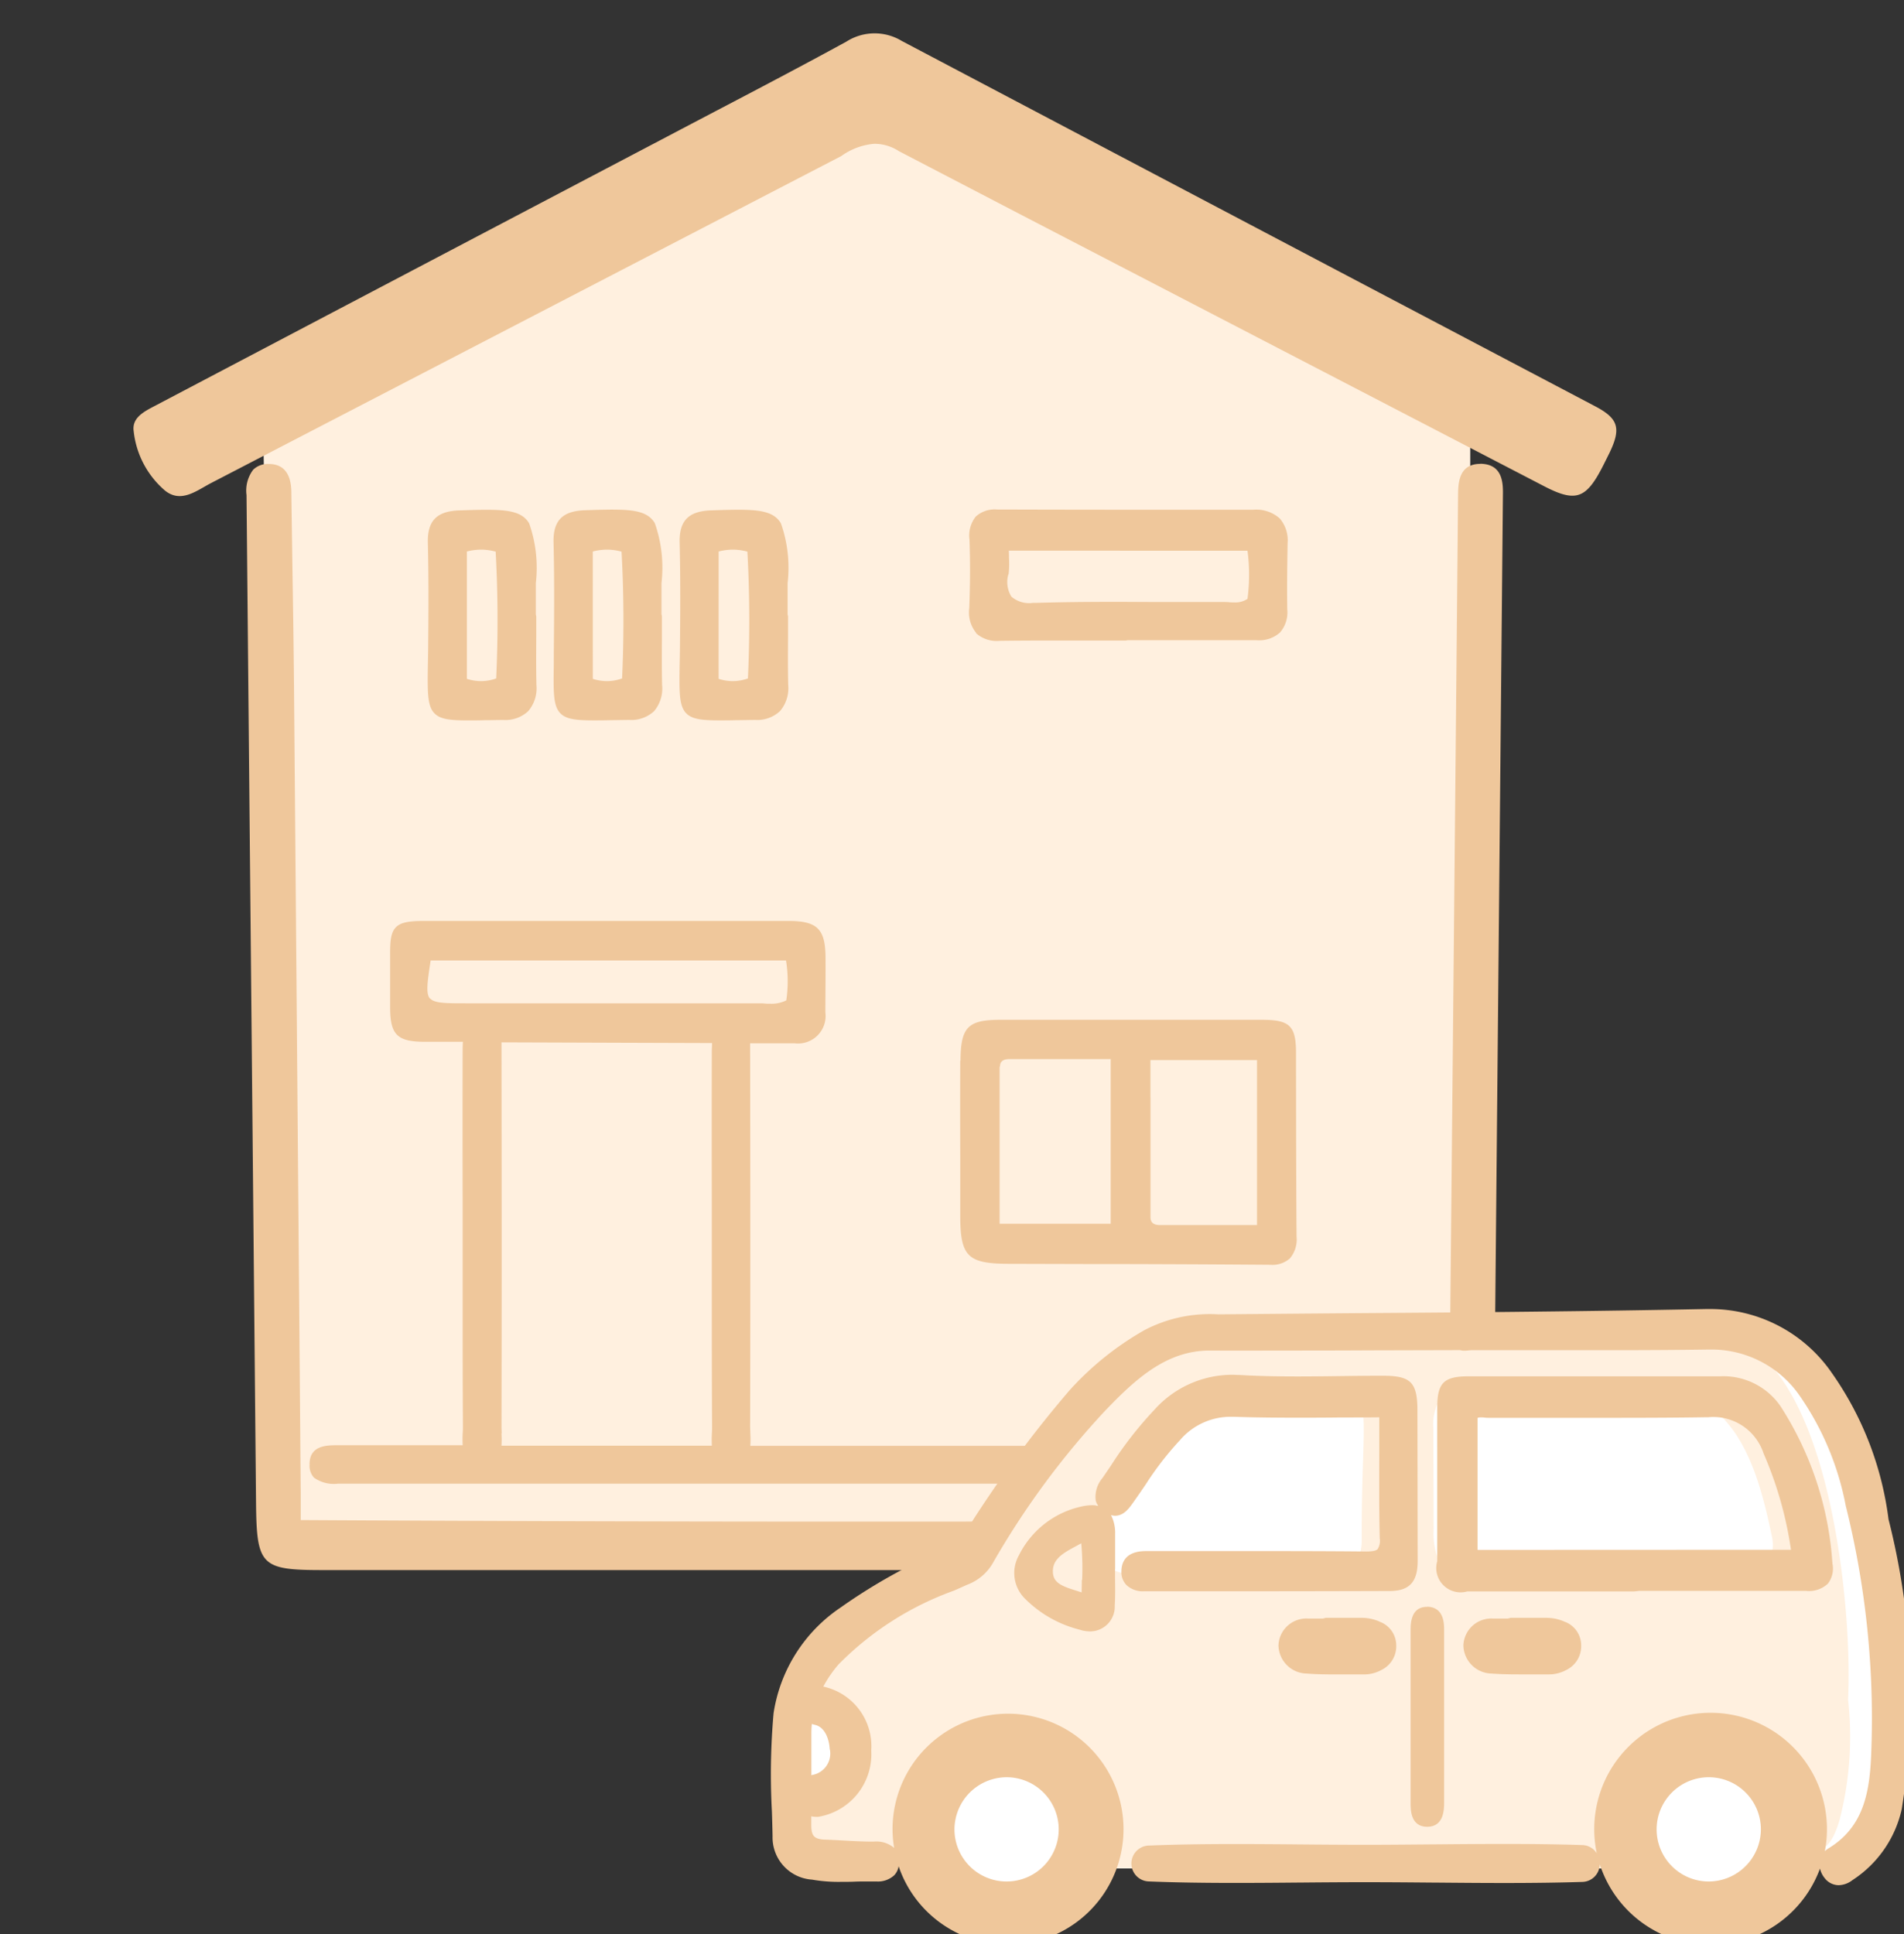
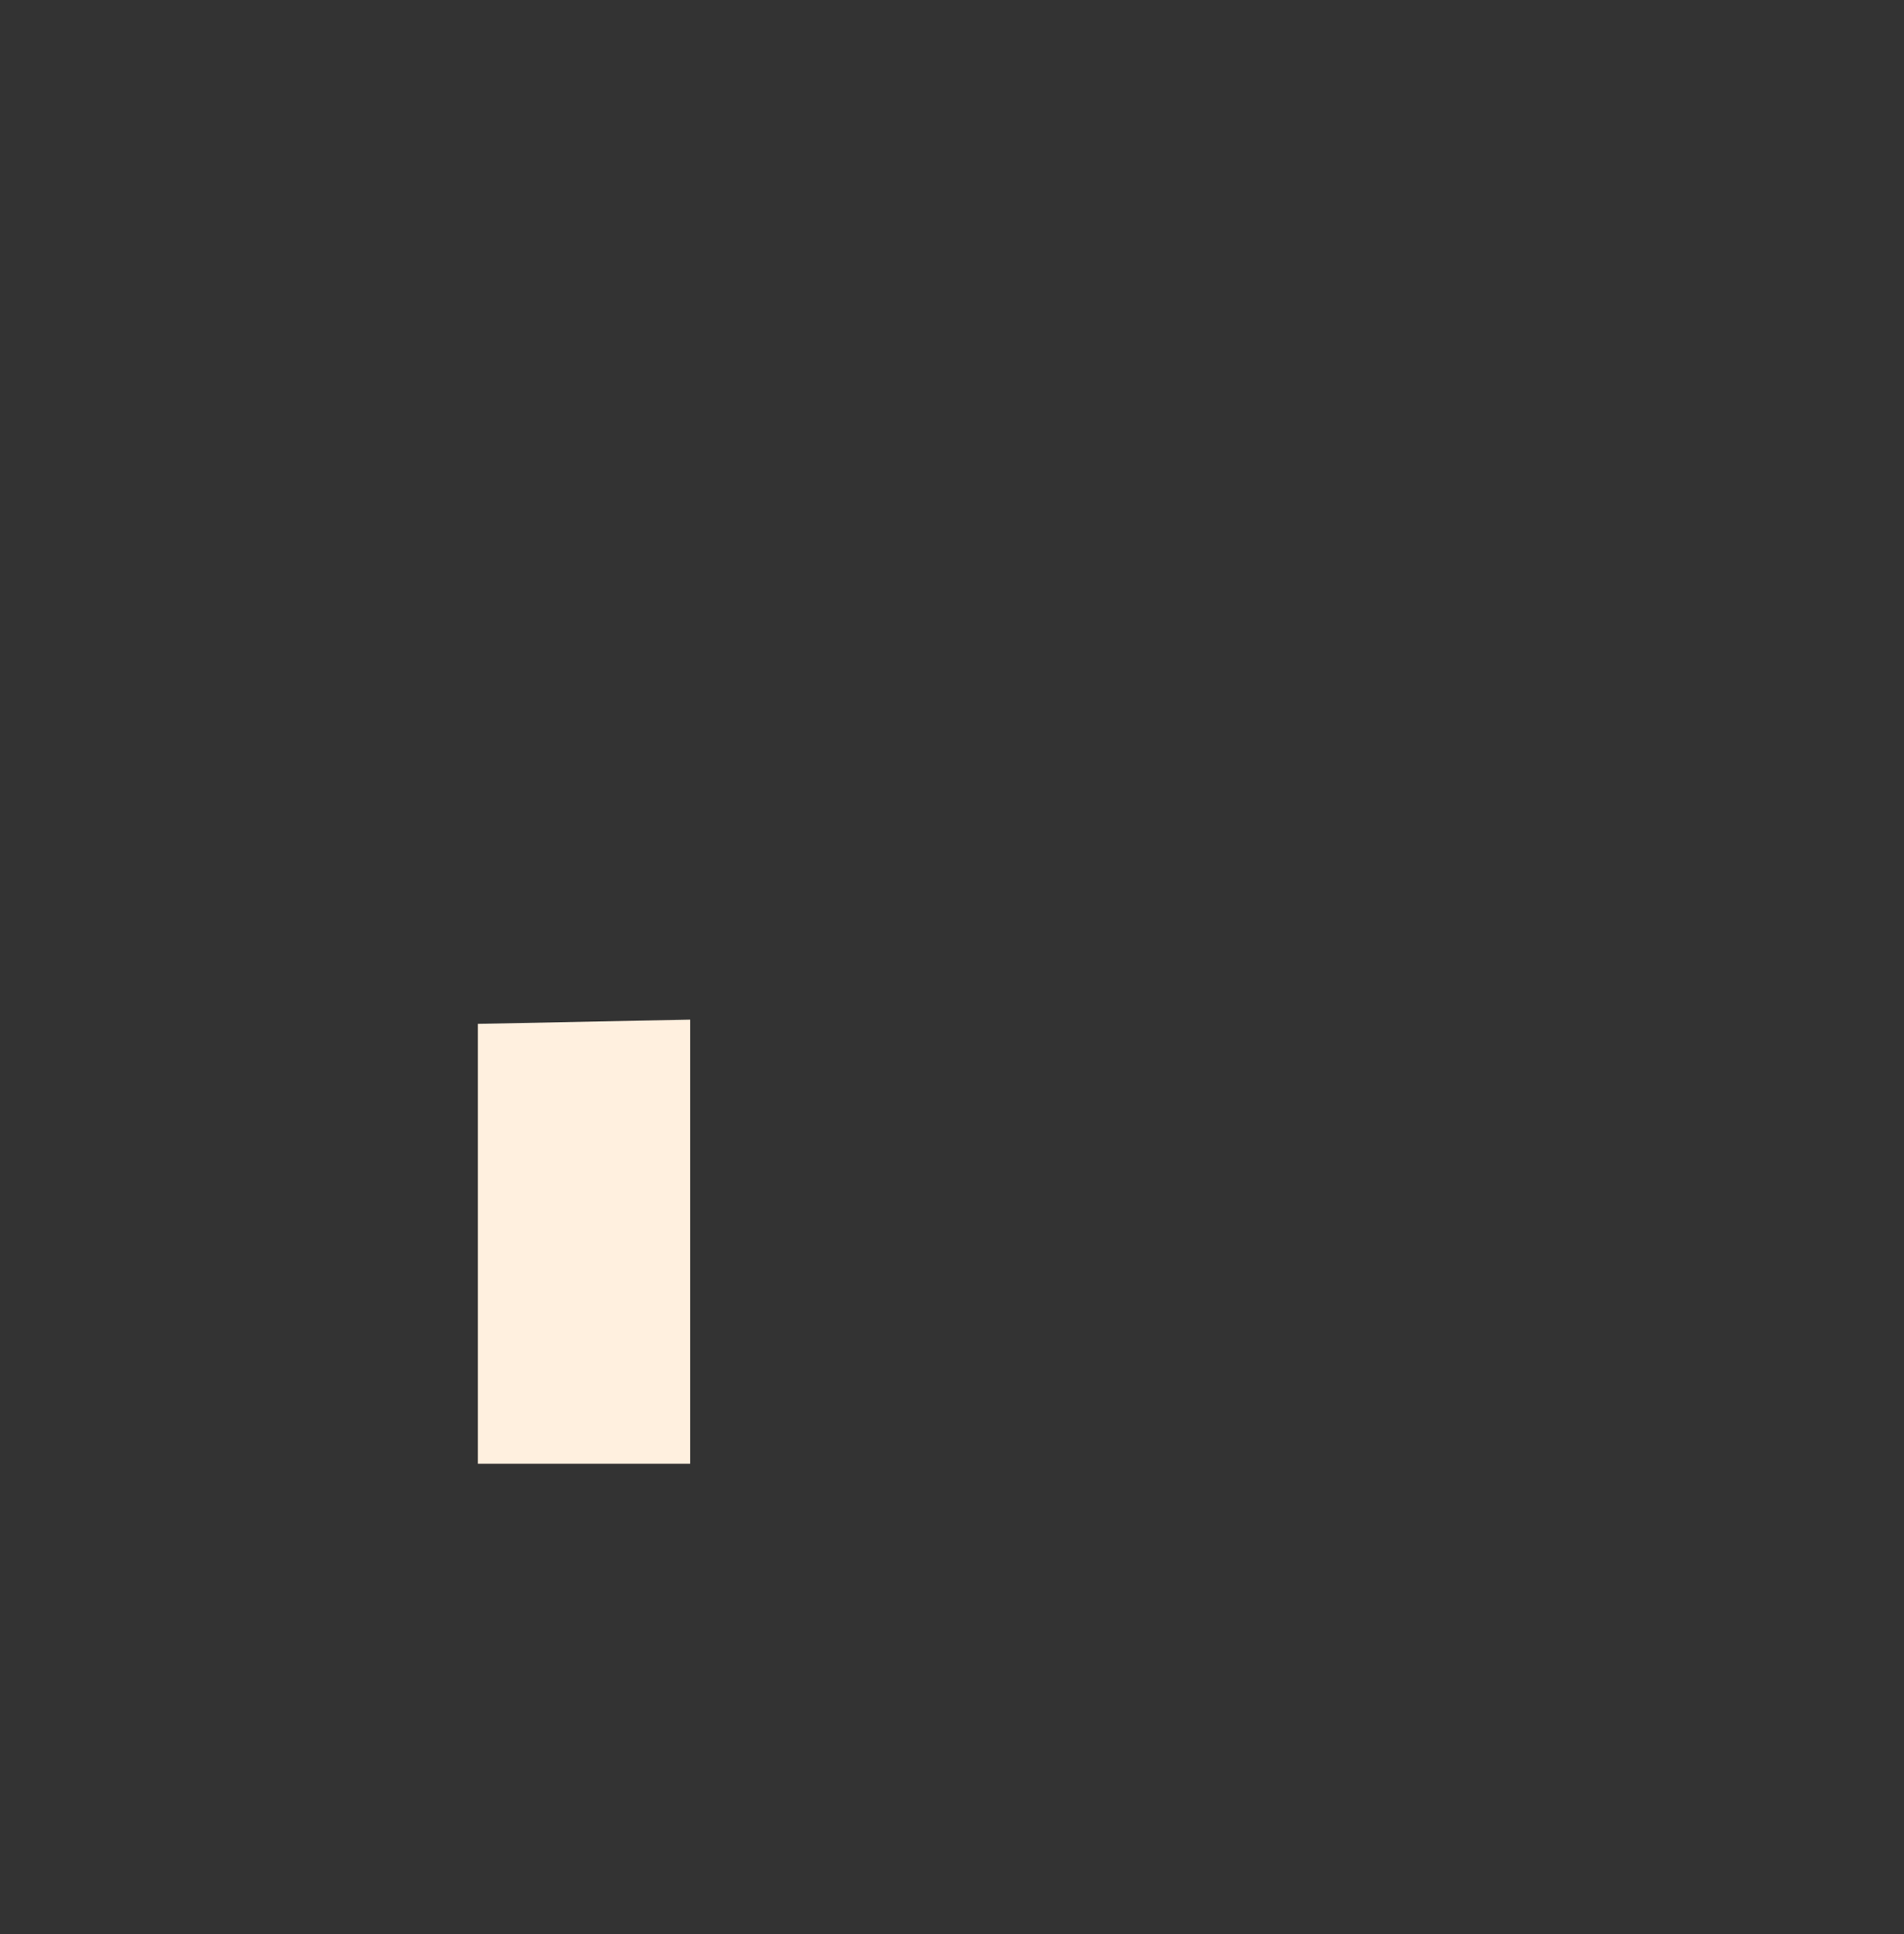
<svg xmlns="http://www.w3.org/2000/svg" width="57.06" height="57.96" viewBox="0 0 57.06 57.96">
  <rect x="0" y="0" width="57.06" height="57.96" fill="#333333" stroke="none" />
  <defs>
    <style>
      .cls-1, .cls-7 {
        fill: #fff;
      }

      .cls-1 {
        stroke: #707070;
      }

      .cls-2 {
        fill: none;
      }

      .cls-3 {
        clip-path: url(#clip-path);
      }

      .cls-4 {
        fill: #fff0df;
      }

      .cls-5 {
        clip-path: url(#clip-path-2);
      }

      .cls-6 {
        fill: #efc79b;
      }
    </style>
    <clipPath id="clip-path">
      <rect id="長方形_2337" data-name="長方形 2337" class="cls-1" width="57.06" height="57.96" transform="translate(-5861 4215)" />
    </clipPath>
    <clipPath id="clip-path-2">
-       <rect id="長方形_36" data-name="長方形 36" class="cls-2" width="53.287" height="57.298" />
-     </clipPath>
+       </clipPath>
  </defs>
  <g id="マスクグループ_13" data-name="マスクグループ 13" class="cls-3" transform="translate(5861 -4215)">
    <g id="グループ_179" data-name="グループ 179" transform="translate(-5857 4216)">
-       <path id="パス_498" data-name="パス 498" class="cls-4" d="M32.984,7.132,14.978,16.51l.584,34.012h35.6V16.052Z" transform="translate(-11.101 -5.286)" />
      <path id="パス_499" data-name="パス 499" class="cls-4" d="M39.88,114.31v13.18h6.362V114.183Z" transform="translate(-29.558 -84.631)" />
      <g id="グループ_42" data-name="グループ 42">
        <g id="グループ_41" data-name="グループ 41" class="cls-5">
-           <path id="パス_500" data-name="パス 500" class="cls-6" d="M50.061,49.836c-.663,0-.667.6-.67.963l-.04,4.311q-.12,12.754-.245,25.508c0,.072,0,.146.005.224a1.527,1.527,0,0,1-.07.646c-6.151.029-11.865.043-17.469.043-5.772,0-11.446-.016-16.865-.047v-.219c0-.219,0-.414,0-.609l-.043-5.247q-.078-9.446-.158-18.892c-.011-1.209-.029-2.418-.048-3.627l-.006-.437q-.013-.852-.025-1.7c0-.266-.012-.89-.646-.913h-.036a.622.622,0,0,0-.462.171,1.038,1.038,0,0,0-.2.762l.076,8.052q.106,11.07.209,22.14c.018,1.886.148,2.018,2,2.018H28.218l20.048,0c.194,0,.391-.009.589-.018.16-.007.319-.015.479-.017a1.035,1.035,0,0,0,1.113-1.161c0-.606.008-1.212.013-1.818L50.735,50.8c.006-.358.015-.956-.674-.967" transform="translate(-9.695 -36.937)" />
          <path id="パス_501" data-name="パス 501" class="cls-6" d="M20.392,119.072a.527.527,0,0,0,.131.391,1.025,1.025,0,0,0,.725.18l.237,0H53.426c.319,0,.8,0,.807-.559a.54.54,0,0,0-.136-.4,1,1,0,0,0-.713-.174H33.6a3.081,3.081,0,0,0,0-.369c0-.069-.006-.135-.006-.2.009-3.832.006-7.629,0-11.3,0-.062,0-.127,0-.193l1.321,0h.008a.826.826,0,0,0,.926-.929c0-.546.009-1.091.005-1.637-.005-.861-.246-1.1-1.118-1.1l-2.283,0H29.262l-.058,0h-3.09l-2.258,0c-.448,0-.72.031-.875.187s-.179.415-.175.845c0,.3,0,.6,0,.9q0,.33,0,.66c0,.814.211,1.025,1.017,1.029l1.164,0c-.006.1-.008.2-.008.279q-.005,2.184,0,4.368v1.247q0,.772,0,1.543c0,1.335,0,2.715.008,4.072,0,.068,0,.141-.006.216a3.047,3.047,0,0,0,0,.364H21.242c-.336,0-.843,0-.851.558M24,105.109c-.128-.149-.08-.483.02-1.142h10.65a3.935,3.935,0,0,1,.008,1.195.984.984,0,0,1-.472.1c-.061,0-.121,0-.18-.006s-.119-.006-.177-.006h0q-2.518,0-5.036,0h-3.72c-.621,0-.963,0-1.089-.147m2.144,13.035c0-.069-.006-.135-.005-.2.009-3.832.006-7.629,0-11.3,0-.069,0-.143,0-.218l3.53.012,2.78.009c0,.09-.007.178-.007.254q-.005,2.272,0,4.545v1.07q0,.772,0,1.544c0,1.335,0,2.715.008,4.072,0,.068,0,.141-.006.216a3.1,3.1,0,0,0,0,.364H26.142a3.032,3.032,0,0,0,0-.369" transform="translate(-15.114 -76.187)" />
          <path id="パス_502" data-name="パス 502" class="cls-6" d="M43.807,11.175Q33.414,5.706,23.025.227a1.57,1.57,0,0,0-1.66.02c-1.748.957-3.52,1.87-5.284,2.8Q8.364,7.1.645,11.16c-.326.171-.7.356-.638.765A2.724,2.724,0,0,0,.945,13.7c.483.387.947,0,1.379-.225q9.447-4.9,18.89-9.8a1.961,1.961,0,0,1,.987-.366,1.347,1.347,0,0,1,.739.221q1.831.953,3.662,1.906Q34.436,9.5,42.271,13.567c.945.49,1.257.382,1.747-.566.076-.148.151-.3.223-.446.346-.725.256-1.017-.434-1.38" transform="translate(0 0)" />
          <path id="パス_503" data-name="パス 503" class="cls-6" d="M95.728,115.413q-.005,1.427,0,2.854,0,.886,0,1.772c0,1.239.216,1.457,1.45,1.461l2.237.006c1.832,0,3.727.009,5.59.023h.014a.791.791,0,0,0,.588-.191.885.885,0,0,0,.2-.661c-.012-1.654-.014-3.335-.016-4.961V115.2c0-.829-.181-1.009-1.014-1.012q-.8,0-1.607,0l-2.378,0h-3.85c-.988,0-1.2.218-1.206,1.229m5.692,1.1v-1.122h3.194v4.943h-2.921c-.179,0-.27-.077-.271-.23,0-1.192,0-2.383,0-3.59m-4.51-.925c0-.056,0-.227.273-.227h3.044V120.3H96.908v-1.091c0-1.214,0-2.415,0-3.615" transform="translate(-70.951 -84.631)" />
          <path id="パス_504" data-name="パス 504" class="cls-6" d="M96.963,58.853a.922.922,0,0,0,.7.23h.027c.52-.007,1.04-.009,1.56-.009l1.1,0,1.1,0,.058-.01,2.2,0c.552,0,1.1,0,1.665,0a.93.93,0,0,0,.7-.23.916.916,0,0,0,.218-.69c-.011-.693,0-1.393.01-1.988a1,1,0,0,0-.237-.742,1.052,1.052,0,0,0-.788-.259h-2.906q-2.384,0-4.775-.007a.842.842,0,0,0-.636.209.908.908,0,0,0-.191.69c.024.65.022,1.341-.007,2.056a.973.973,0,0,0,.207.742m.972-1.756a2.763,2.763,0,0,0,.012-.495c0-.068,0-.138-.006-.212H105.1a5.574,5.574,0,0,1,0,1.443.651.651,0,0,1-.394.107c-.053,0-.106,0-.159-.006s-.108-.006-.165-.006H104c-.48,0-.96,0-1.44,0s-.961-.005-1.441-.005c-.927,0-1.677.01-2.362.031l-.093,0a.814.814,0,0,1-.639-.187.824.824,0,0,1-.092-.667" transform="translate(-71.714 -40.881)" />
          <path id="パス_505" data-name="パス 505" class="cls-6" d="M34.076,59.794c-.012.828-.019,1.243.2,1.464.174.177.472.209,1,.209.149,0,.316,0,.505-.006.168,0,.355-.006.559-.007a1,1,0,0,0,.742-.263,1.055,1.055,0,0,0,.247-.785c-.011-.476-.008-.961-.005-1.43,0-.209,0-.418,0-.627l-.013-.058v-.935a4.013,4.013,0,0,0-.2-1.793c-.2-.342-.607-.407-1.278-.407-.239,0-.524.009-.819.019-.674.023-.955.313-.939.971.027,1.1.019,2.212.008,3.262Zm1.169-3.388a1.75,1.75,0,0,1,.425-.056,1.715,1.715,0,0,1,.437.06,37.7,37.7,0,0,1,.016,3.8,1.392,1.392,0,0,1-.454.081,1.428,1.428,0,0,1-.424-.069Z" transform="translate(-25.253 -40.881)" />
          <path id="パス_506" data-name="パス 506" class="cls-6" d="M48.654,59.794c-.012.828-.019,1.243.2,1.463.174.177.472.209,1,.209.148,0,.316,0,.505-.006.168,0,.355-.006.559-.007a1,1,0,0,0,.742-.263A1.055,1.055,0,0,0,51.9,60.4c-.011-.476-.008-.961-.005-1.429,0-.209,0-.418,0-.627l-.013-.058v-.935a4.015,4.015,0,0,0-.2-1.793c-.2-.342-.607-.407-1.277-.407-.239,0-.524.009-.819.019-.675.023-.956.313-.939.97.027,1.092.019,2.166.008,3.262Zm1.169-3.388a1.751,1.751,0,0,1,.425-.056,1.715,1.715,0,0,1,.437.06,37.7,37.7,0,0,1,.016,3.8,1.391,1.391,0,0,1-.453.081,1.429,1.429,0,0,1-.424-.069Z" transform="translate(-36.058 -40.881)" />
          <path id="パス_507" data-name="パス 507" class="cls-6" d="M63.231,59.793c-.013.828-.019,1.243.2,1.464.174.177.472.209,1,.209.149,0,.316,0,.505-.006.169,0,.355-.006.559-.007a1,1,0,0,0,.742-.263,1.055,1.055,0,0,0,.247-.786c-.011-.476-.008-.961-.005-1.429,0-.209,0-.418,0-.627l-.013-.058v-.935a4.012,4.012,0,0,0-.2-1.793c-.2-.342-.607-.407-1.277-.407-.239,0-.524.009-.819.019-.675.023-.956.313-.939.97.027,1.092.019,2.166.008,3.262ZM64.4,56.406a1.752,1.752,0,0,1,.425-.056,1.713,1.713,0,0,1,.436.06,37.551,37.551,0,0,1,.016,3.8,1.393,1.393,0,0,1-.454.081,1.431,1.431,0,0,1-.424-.069Z" transform="translate(-46.863 -40.881)" />
          <path id="パス_508" data-name="パス 508" class="cls-7" d="M108.856,161.332a20.406,20.406,0,0,0-1.765-9.277c-.686-1.43-1.472-1.287-2.174-1.638s-17.36,0-17.36,0c-1.158.347-5.084,4.915-5.724,6.062-.468.723-.351.926-1.794,1.565s-2.5,1.029-3.158,1.965a3.433,3.433,0,0,0-.819,2.845c.039,1.678-.188,2.739.276,3.067.39.274,2.807.089,3.58.021.567,2.1,4.2,2.3,5.257.413h15.89a3.275,3.275,0,0,0,4.889,0,4.61,4.61,0,0,0,1.731-.438c.195-.141.585.027.9-.993a9.646,9.646,0,0,0,.273-3.6" transform="translate(-56.361 -111.372)" />
          <path id="パス_509" data-name="パス 509" class="cls-4" d="M107.742,161.332c.156-2.882-.617-10.451-3.8-10.915-.678-.351-16.771,0-16.771,0-1.119.347-4.911,4.915-5.53,6.062-.452.723-.339.926-1.733,1.565-1.882.79-3.121,1.482-3.718,3.17,2.351.1,1.944,2.985-.141,3.227-.017.768,0,1.272.283,1.479.449.327,3.689,0,3.689,0s-.3-1.948.832-2.545c2.879-1.805,4.184.692,3.92,2.98h16.586a6.246,6.246,0,0,1-.056-2.574.832.832,0,0,1,.033-.242c.453-1.6,2.431-1.89,3.708-1.083,1.386.876,1.224,2.515.548,3.813a3.38,3.38,0,0,0,1.024-.349c.188-.141.565.027.867-.993a9.971,9.971,0,0,0,.264-3.6m-14.578-4.853c.023,1.243-1.048,1.094-1.842.952a34.9,34.9,0,0,0-4.186.106c-2.256.348-2.677-1.353-1.352-2.955.767-1.048,1.663-2.563,3.073-2.57,5.277.145,4.282-1.306,4.308,4.466m12.305.34c-.163,1.012-2.1.716-2.854.614a14.031,14.031,0,0,0-3.813.006c-.875.121-2.894.715-3.365-.383a2.17,2.17,0,0,1-.118-.854q-.005-1.513-.01-3.027a1.5,1.5,0,0,1,.205-.887c.192-.266.593-.251.9-.261.815-.029,1.632-.058,2.447-.012.561.032,1.119.1,1.681.119s1.095-.125,1.632-.092c2.274.139,2.9,2.537,3.282,4.384a1.084,1.084,0,0,1,.017.393" transform="translate(-56.36 -111.372)" />
          <path id="パス_510" data-name="パス 510" class="cls-6" d="M107.312,153.992a9.723,9.723,0,0,0-1.683-4.361,4.42,4.42,0,0,0-3.674-1.938h-.107c-3.443.068-6.924.1-10.289.122q-2.162.017-4.325.037a4.229,4.229,0,0,0-2.215.47,9.025,9.025,0,0,0-2.245,1.8,35.2,35.2,0,0,0-3.192,4.359.774.774,0,0,1-.348.329,16.809,16.809,0,0,0-3.327,1.827,4.657,4.657,0,0,0-2.008,3.167,20.686,20.686,0,0,0-.05,2.945c.008.247.015.494.02.741a1.267,1.267,0,0,0,1.182,1.3,4.6,4.6,0,0,0,.862.067c.137,0,.274,0,.41-.006s.269-.006.4-.006c.07,0,.139,0,.209,0h.043a.72.72,0,0,0,.539-.185.516.516,0,0,0,.133-.27,3.461,3.461,0,1,0-.183-1.1,3.443,3.443,0,0,0,.048.55.82.82,0,0,0-.608-.19h-.047c-.291,0-.582-.016-.863-.032-.183-.01-.366-.02-.549-.026-.356-.012-.414-.139-.416-.436,0-.088,0-.176,0-.264a.54.54,0,0,0,.131.016.634.634,0,0,0,.076,0,1.9,1.9,0,0,0,1.59-1.991,1.826,1.826,0,0,0-1.437-1.911,3.653,3.653,0,0,1,.455-.663,9.25,9.25,0,0,1,3.467-2.215l.388-.173a1.492,1.492,0,0,0,.756-.625,24.606,24.606,0,0,1,3.365-4.574c.917-.959,1.848-1.819,3.143-1.819q.948.005,1.892,0c.954,0,1.906,0,2.887-.006l2.724-.007.093.017h.079l.156-.015,1.754,0h.215q1.063,0,2.125,0c1.172,0,2.129-.006,3.011-.019h.063a3.212,3.212,0,0,1,2.693,1.391,8.585,8.585,0,0,1,1.375,3.29,26.278,26.278,0,0,1,.77,7.222c-.034,1.213-.158,2.359-1.289,3.044a.6.6,0,0,0-.107.084,3.487,3.487,0,1,0-6.835.064.525.525,0,0,0-.446-.248c-.7-.023-1.448-.033-2.341-.033-.685,0-1.37.006-2.054.012h-.041c-.686.006-1.372.013-2.058.013H91.6c-.64,0-1.28-.005-1.922-.011s-1.285-.011-1.927-.011c-1.016,0-1.847.014-2.614.045a.538.538,0,0,0,0,1.075c.769.031,1.6.045,2.613.045.628,0,1.256-.005,1.884-.011h.046c.641-.006,1.282-.011,1.921-.011h.031c.685,0,1.372.006,2.059.012h.043c.685.006,1.369.012,2.053.012.891,0,1.634-.01,2.339-.032a.535.535,0,0,0,.532-.532,3.491,3.491,0,0,0,6.6.133.707.707,0,0,0,.137.28.536.536,0,0,0,.424.217h0a.7.7,0,0,0,.409-.15,3.418,3.418,0,0,0,1.481-2.133,21.535,21.535,0,0,0-.4-8.694m-26.419,7.742a1.562,1.562,0,1,1-1.57,1.562,1.568,1.568,0,0,1,1.57-1.562m-5.305-.837a.65.65,0,0,1-.523.768c-.011,0-.02.007-.03.01,0-.281,0-.559,0-.84v-.41c0-.1.005-.194.014-.288a.58.58,0,0,0,.078.024c.311.061.44.421.458.736m26.335,3.961a1.562,1.562,0,1,1,1.57-1.562,1.568,1.568,0,0,1-1.57,1.562" transform="translate(-54.716 -109.469)" />
          <path id="パス_511" data-name="パス 511" class="cls-6" d="M157.007,161.884h2.706l2.289,0a.83.83,0,0,0,.657-.215.744.744,0,0,0,.137-.606,9.851,9.851,0,0,0-1.557-4.714,2.079,2.079,0,0,0-1.815-.894q-1.685,0-3.369,0h-.109c-1.342,0-2.685,0-4.049,0-.748,0-.943.193-.944.939s0,1.463,0,2.2q0,1.2,0,2.4a.729.729,0,0,0,.9.906h5Zm-4.845-1.228V156.7a.274.274,0,0,1,.1-.014c.034,0,.069,0,.111.006s.09.007.136.007h.613l3.118,0c1.115,0,1.975-.005,2.788-.018h.05a1.585,1.585,0,0,1,1.655,1.086,11.272,11.272,0,0,1,.821,2.885Z" transform="translate(-111.881 -115.215)" />
          <path id="パス_512" data-name="パス 512" class="cls-6" d="M112.5,160.584h0c-1.116-.011-2.216-.012-3.146-.012h-3.427c-.6,0-.735.324-.739.6a.561.561,0,0,0,.152.42.721.721,0,0,0,.534.185h0l2.484,0q2.435,0,4.869-.008c.59,0,.841-.272.839-.9l-.007-4.5c0-.853-.194-1.049-1.031-1.05h-.05c-.421,0-.842.005-1.281.011-.413.005-.827.01-1.24.01-.672,0-1.222-.014-1.732-.044-.074,0-.146-.006-.217-.006a3.133,3.133,0,0,0-2.337,1.054,11.209,11.209,0,0,0-1.3,1.672c-.084.124-.169.248-.254.372a.868.868,0,0,0-.2.659.517.517,0,0,0,.071.17.836.836,0,0,0-.176-.019,1.552,1.552,0,0,0-.355.047,2.746,2.746,0,0,0-1.839,1.451A1.079,1.079,0,0,0,102.3,162a3.526,3.526,0,0,0,1.631.926,1.038,1.038,0,0,0,.319.053.741.741,0,0,0,.738-.774c.017-.272.013-.548.009-.816q0-.139,0-.278H105v-.382c0-.226,0-.451,0-.677a1.167,1.167,0,0,0-.123-.557.484.484,0,0,0,.119.019c.266,0,.426-.227.554-.41l.03-.042c.111-.157.22-.315.328-.474a9.464,9.464,0,0,1,1.035-1.34,2,2,0,0,1,1.512-.7l.084,0c.546.019,1.138.028,1.864.028.429,0,.86,0,1.3-.006h.039q.581,0,1.174-.006l0,.952c0,.918-.009,1.786.014,2.671a.481.481,0,0,1-.064.327c-.047.048-.153.071-.358.071m-8.506.848c0,.123-.005.248-.006.377l-.161-.051c-.427-.134-.689-.232-.7-.555-.018-.394.312-.575.7-.783l.149-.082a8.138,8.138,0,0,1,.027,1.1" transform="translate(-75.581 -115.096)" />
          <path id="パス_513" data-name="パス 513" class="cls-6" d="M148.376,182.168c-.326,0-.491.223-.492.664q0,2.613,0,5.227c0,.189,0,.691.484.7h.014c.5,0,.505-.521.506-.717q0-.819,0-1.639v-3.539c0-.185,0-.674-.487-.7Z" transform="translate(-109.61 -135.021)" />
-           <path id="パス_514" data-name="パス 514" class="cls-6" d="M135.61,183.556a1.3,1.3,0,0,0-.517-.113h0c-.108,0-.215,0-.322,0h-.776l-.082.021h-.118c-.111,0-.223,0-.334,0a.836.836,0,0,0-.88.8.861.861,0,0,0,.843.848c.239.018.494.026.826.026l.771,0h.142a1.067,1.067,0,0,0,.493-.128.788.788,0,0,0,.454-.729.755.755,0,0,0-.5-.723" transform="translate(-98.267 -135.966)" />
          <path id="パス_515" data-name="パス 515" class="cls-6" d="M156.509,183.443h0c-.108,0-.215,0-.323,0h-.776l-.082.021h-.118q-.167,0-.334,0a.836.836,0,0,0-.88.8.861.861,0,0,0,.843.848c.24.018.495.025.826.025l.771,0h.142a1.065,1.065,0,0,0,.493-.128.788.788,0,0,0,.454-.729.754.754,0,0,0-.5-.723,1.3,1.3,0,0,0-.517-.113" transform="translate(-114.14 -135.966)" />
        </g>
      </g>
    </g>
  </g>
</svg>